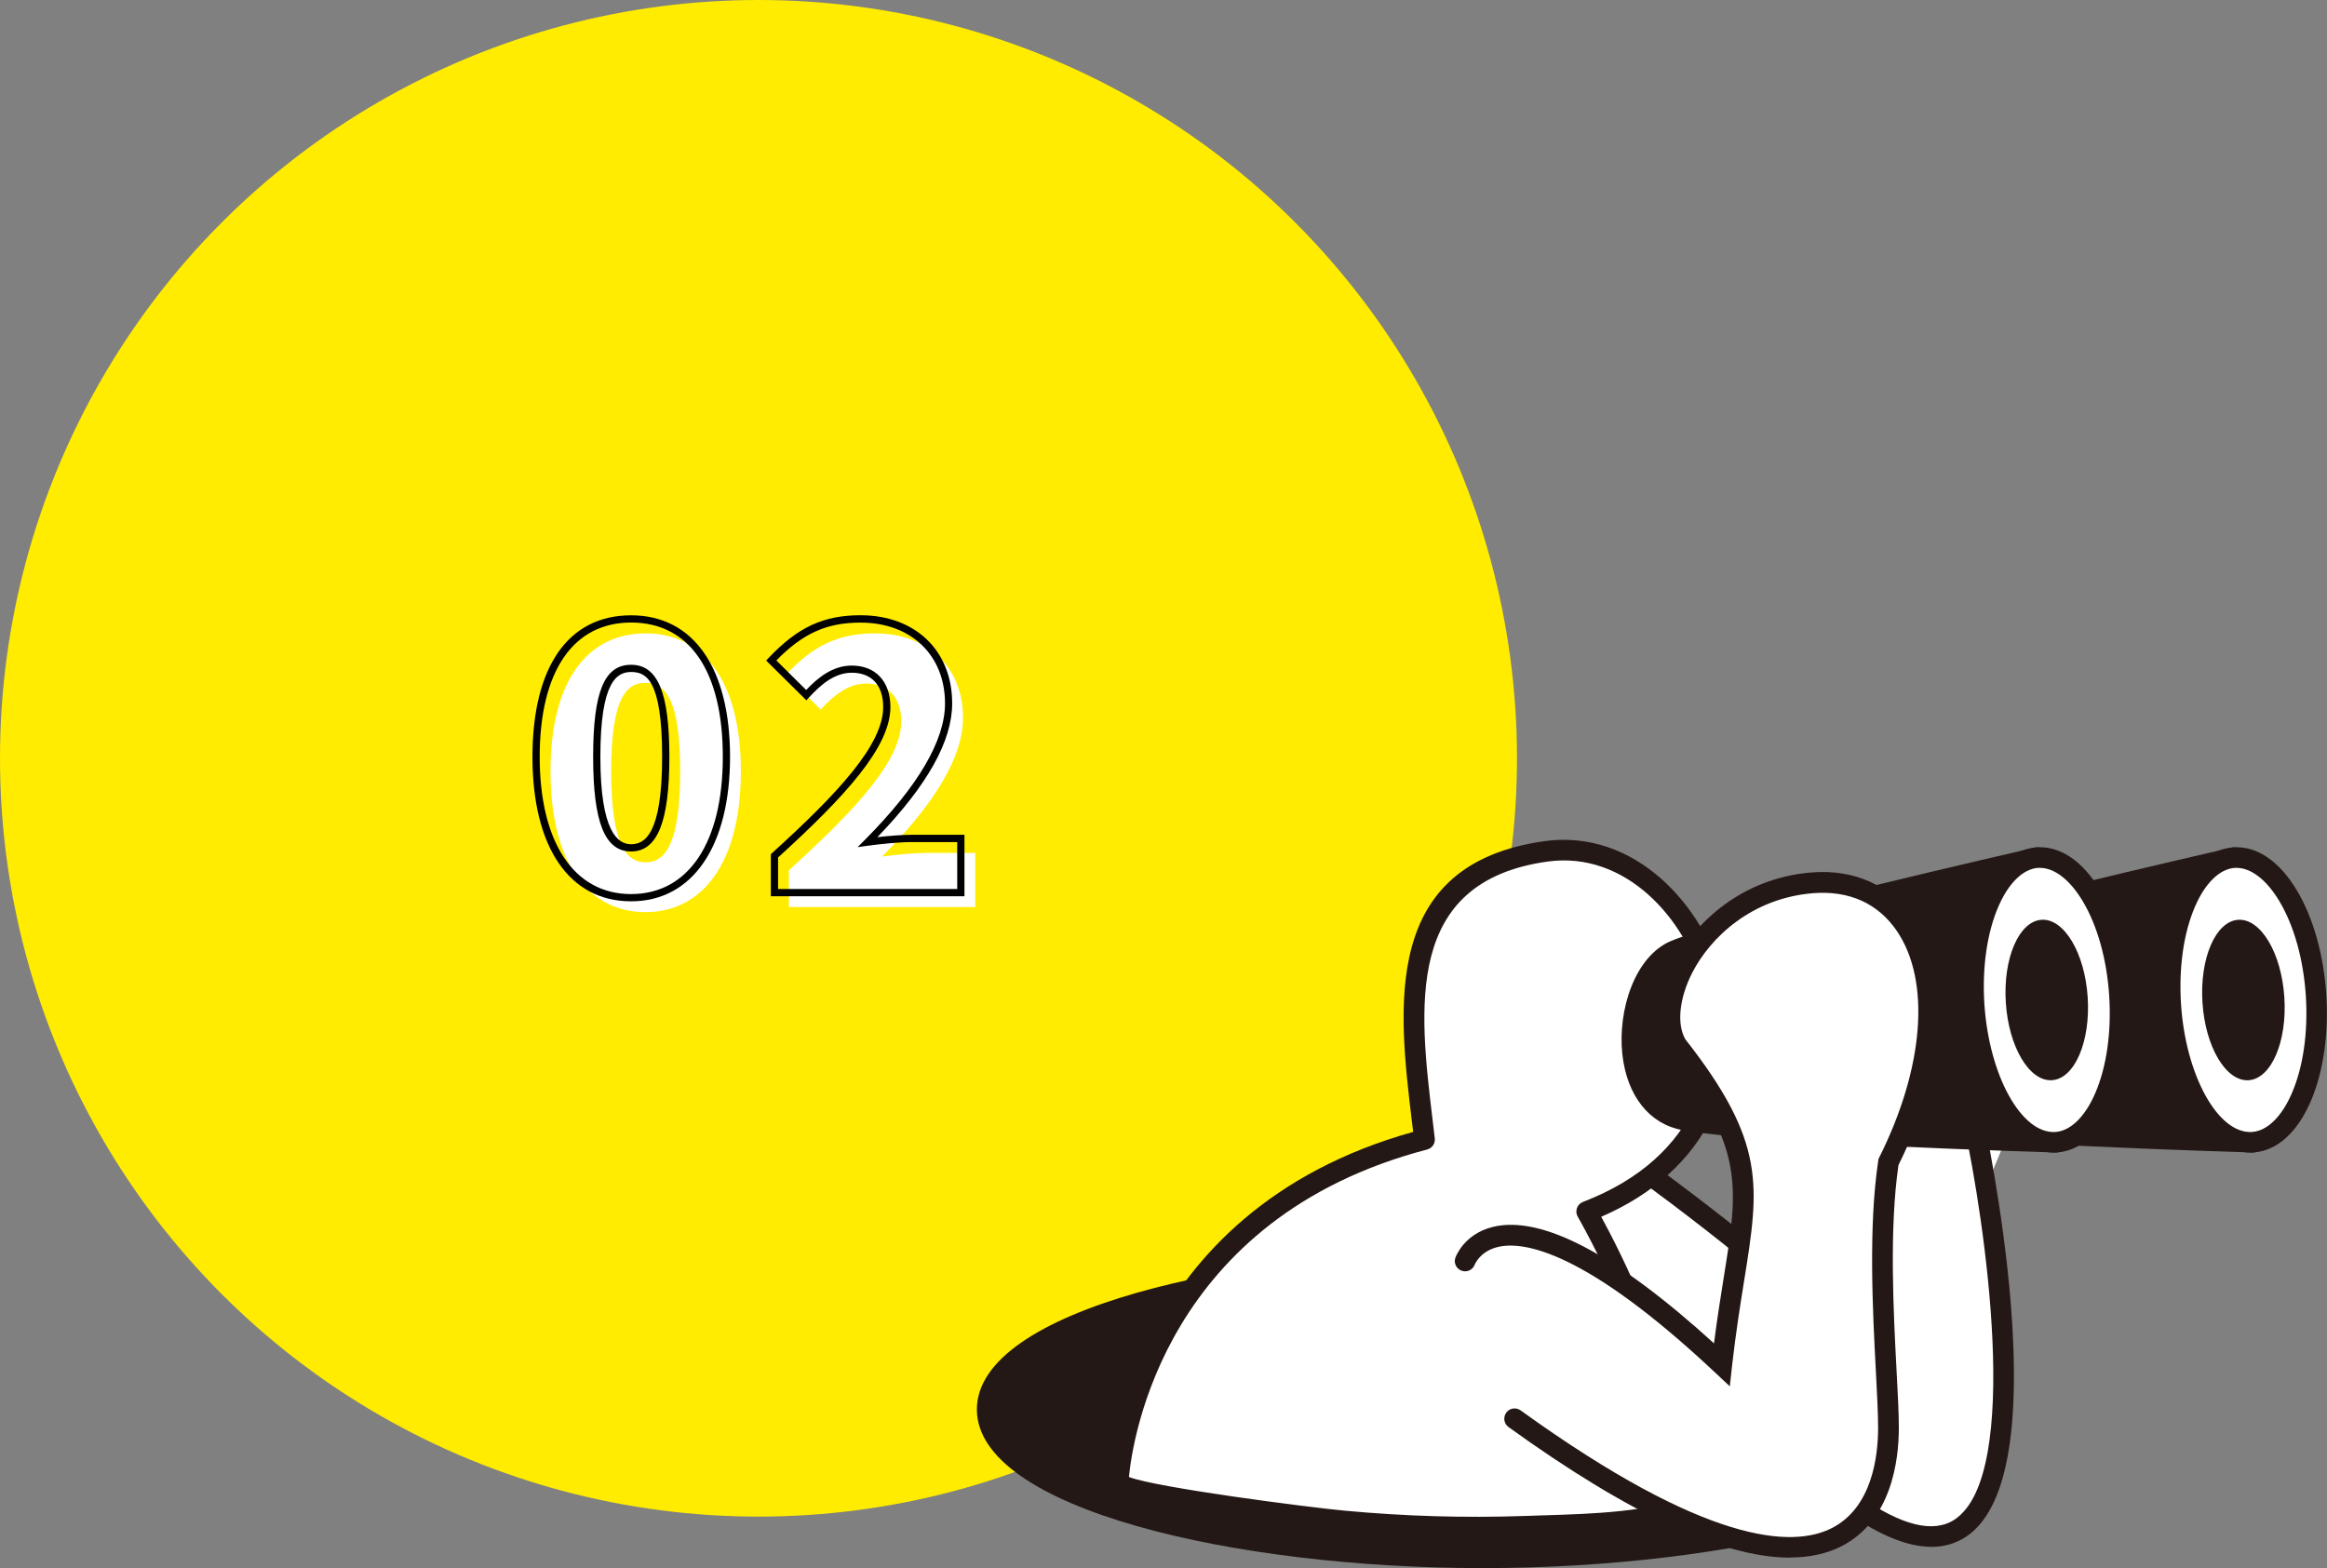
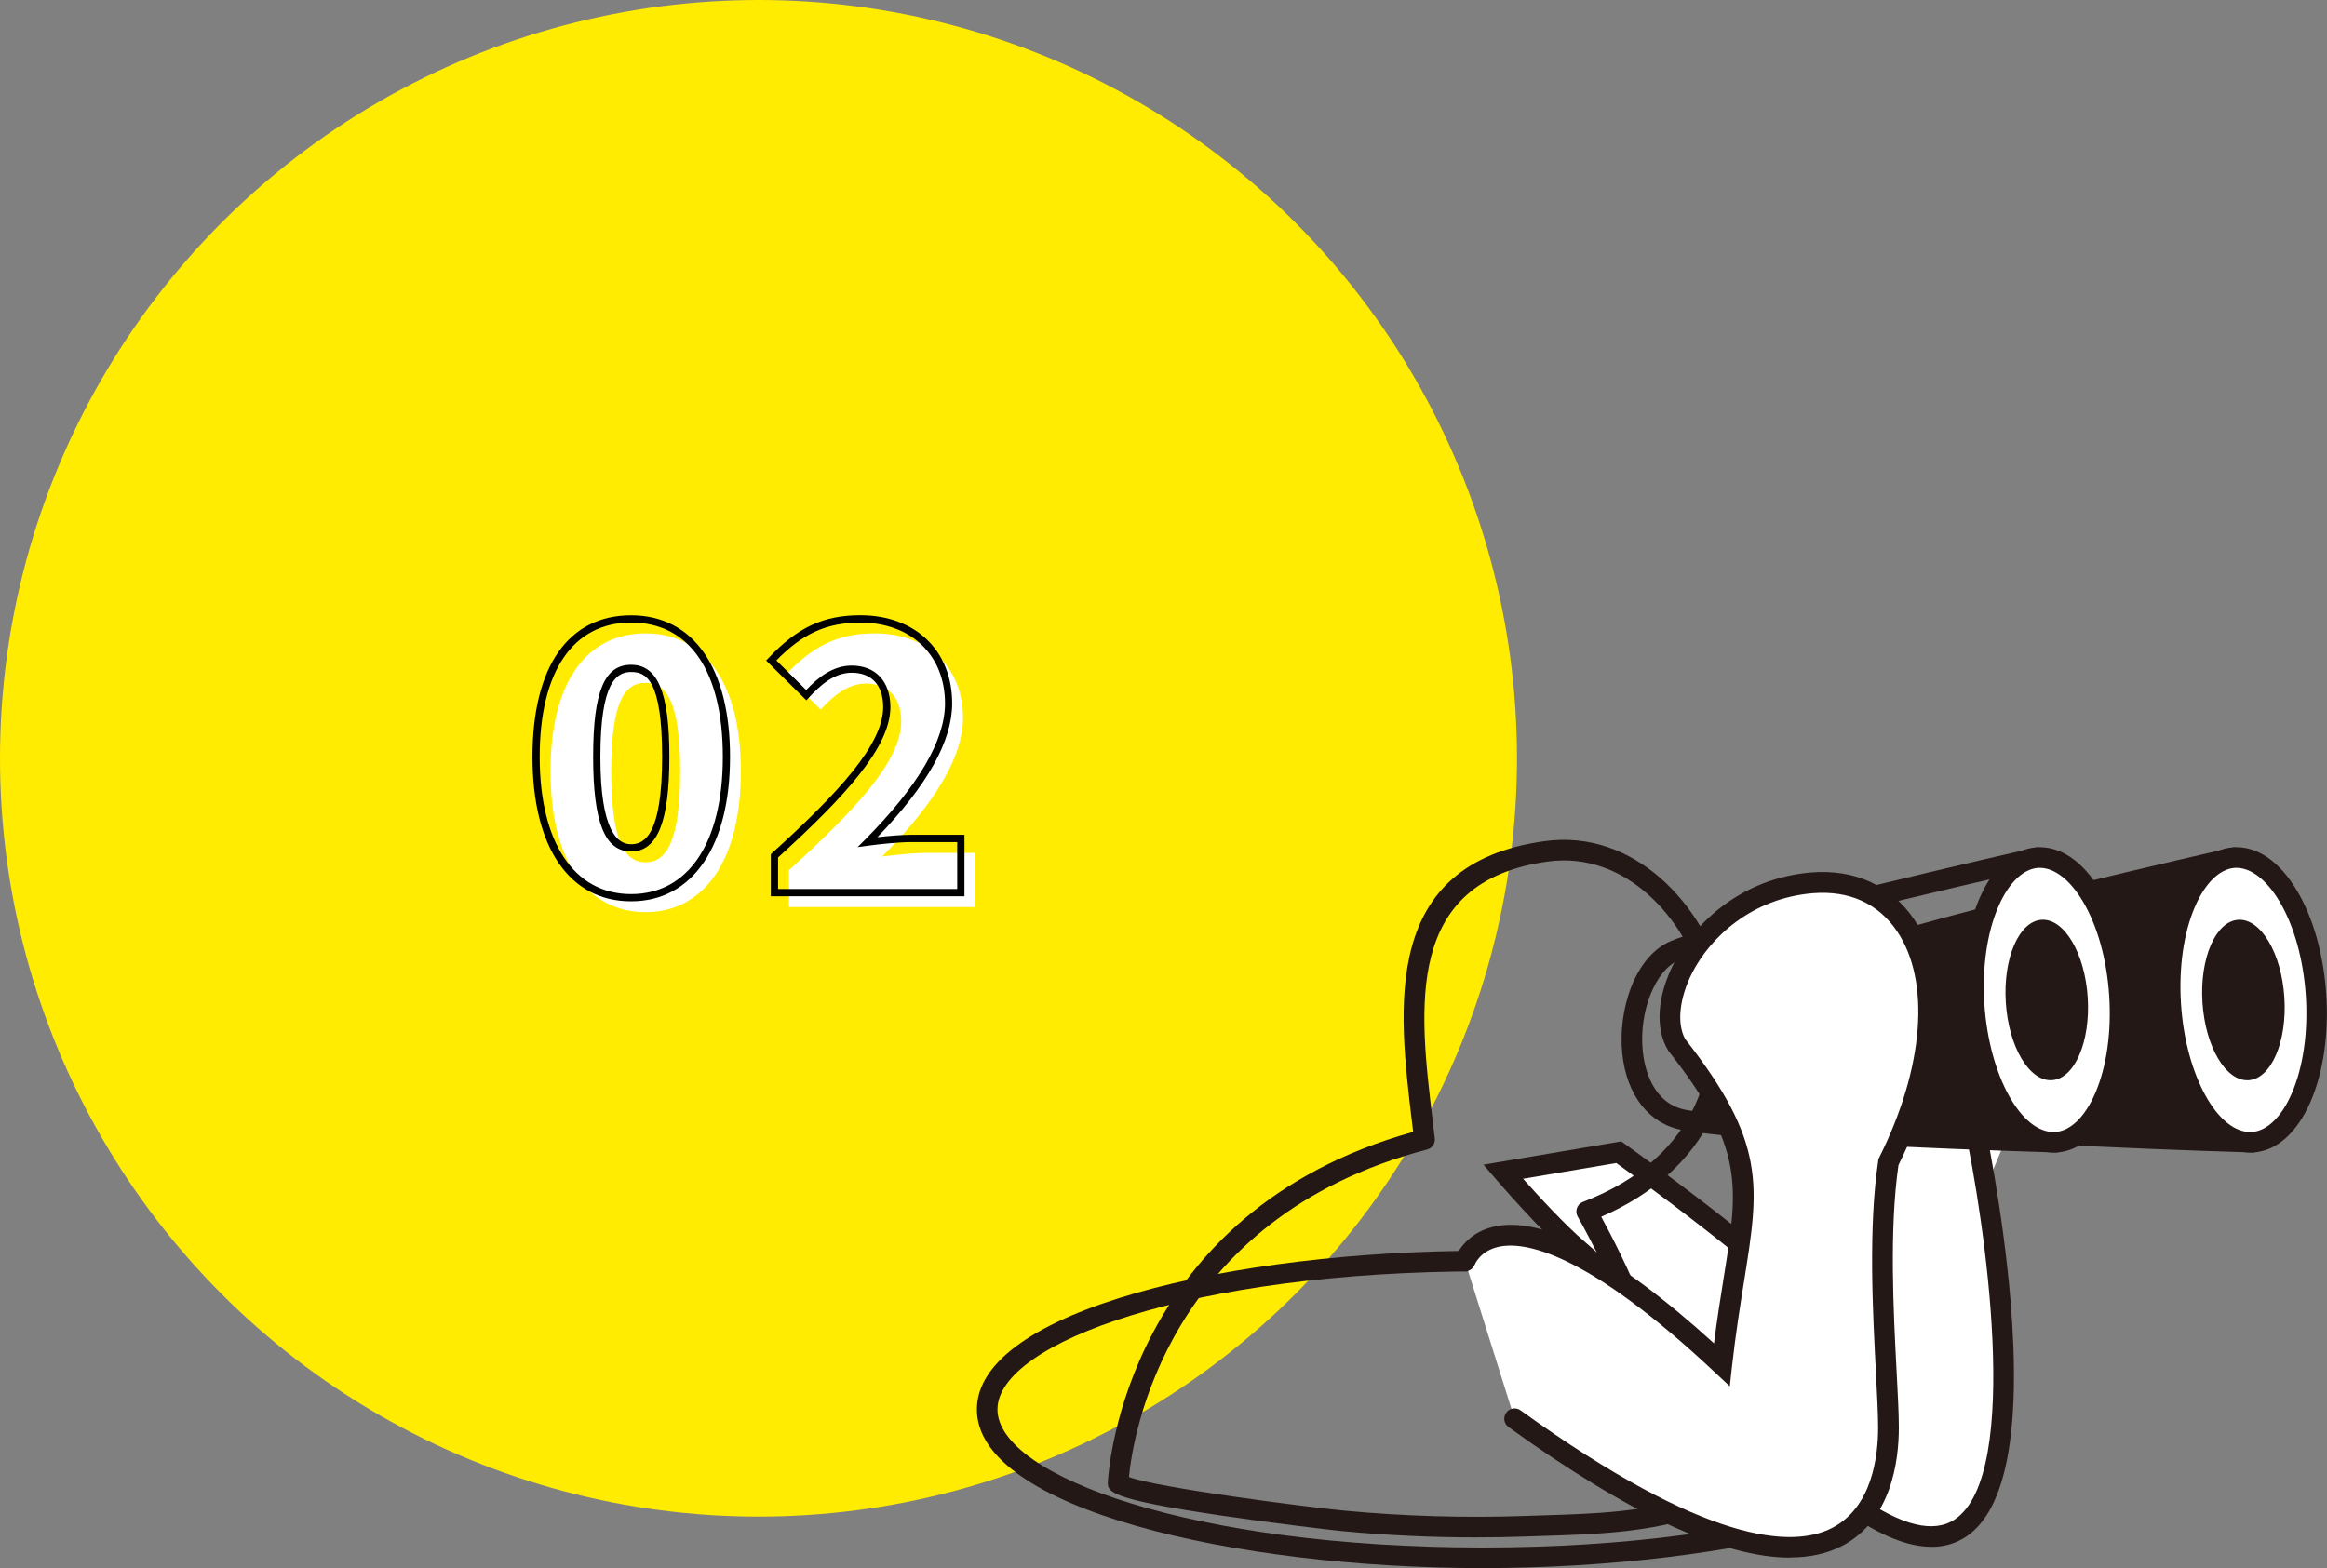
<svg xmlns="http://www.w3.org/2000/svg" id="_レイヤー_2" viewBox="0 0 322.13 217.13">
  <rect x="0" y="0" width="322.13" height="217.13" fill="#808080" stroke="none" />
  <defs>
    <style>.cls-1{fill:#231815;}.cls-1,.cls-2,.cls-3,.cls-4{stroke-width:0px;}.cls-2{fill:#ffec00;}.cls-3{fill:#000;}.cls-4{fill:#fff;}</style>
  </defs>
  <g id="OBJECT">
    <circle class="cls-2" cx="105" cy="105" r="105" />
    <path class="cls-4" d="M76.21,106.8c0-12.8,5.3-19.1,13.15-19.1s13.2,6.4,13.2,19.1-5.35,19.5-13.2,19.5-13.15-6.7-13.15-19.5ZM94.16,106.8c0-10.15-2.15-12.25-4.8-12.25s-4.75,2.1-4.75,12.25,2.1,12.6,4.75,12.6,4.8-2.4,4.8-12.6Z" />
    <path class="cls-4" d="M109.21,120.5c9.3-8.45,15.55-15.2,15.55-20.6,0-3.4-1.9-5.25-4.85-5.25-2.55,0-4.55,1.7-6.3,3.6l-4.85-4.8c3.65-3.85,7.05-5.75,12.35-5.75,7.2,0,12.2,4.6,12.2,11.7,0,6.4-5.5,13.45-11.2,19.2,1.85-.25,4.4-.5,6.05-.5h6.85v7.5h-25.8v-5.1Z" />
    <path class="cls-3" d="M87.36,124.8c-8.55,0-13.65-7.48-13.65-20s4.98-19.6,13.65-19.6,13.7,7.33,13.7,19.6-5.12,20-13.7,20ZM87.36,86.2c-8.04,0-12.65,6.78-12.65,18.6s4.73,19,12.65,19,12.7-7.1,12.7-19-4.63-18.6-12.7-18.6ZM87.36,117.9c-3.63,0-5.25-4.04-5.25-13.1s1.57-12.75,5.25-12.75,5.3,3.81,5.3,12.75-1.63,13.1-5.3,13.1ZM87.36,93.05c-1.98,0-4.25,1.34-4.25,11.75s2.43,12.1,4.25,12.1,4.3-1.25,4.3-12.1-2.3-11.75-4.3-11.75Z" />
    <path class="cls-3" d="M133.51,124.1h-26.8v-5.82l.16-.15c9.24-8.39,15.39-15.04,15.39-20.23,0-3.02-1.59-4.75-4.35-4.75-2.44,0-4.37,1.74-5.93,3.44l-.35.38-5.57-5.51.34-.36c4.03-4.25,7.59-5.91,12.71-5.91,7.6,0,12.7,4.9,12.7,12.2,0,5.21-3.39,11.28-10.35,18.53,1.55-.18,3.37-.33,4.7-.33h7.35v8.5ZM107.71,123.1h24.8v-6.5h-6.35c-1.71,0-4.29.27-5.98.5l-1.46.2,1.04-1.04c7.34-7.4,11.06-13.74,11.06-18.85,0-6.7-4.7-11.2-11.7-11.2-4.67,0-7.97,1.48-11.65,5.24l4.13,4.09c1.65-1.73,3.68-3.38,6.31-3.38,3.3,0,5.35,2.2,5.35,5.75,0,5.52-6.21,12.32-15.55,20.82v4.38Z" />
-     <ellipse class="cls-1" cx="205.24" cy="195.16" rx="68.58" ry="20.54" />
    <path class="cls-1" d="M205.24,217.13c-34.41,0-70.01-8.22-70.01-21.97s35.6-21.97,70.01-21.97,70.01,8.22,70.01,21.97-35.6,21.97-70.01,21.97ZM205.24,176.04c-40.17,0-67.16,9.89-67.16,19.12s26.99,19.12,67.16,19.12,67.16-9.89,67.16-19.12-26.99-19.12-67.16-19.12Z" />
    <path class="cls-4" d="M256.71,208.4s-34.08-31.8-38.24-35.33c-4.16-3.53-10.39-10.81-10.39-10.81l16-2.7s27.23,19.33,31.17,26.6c3.95,7.27,4.36,10.6,4.36,10.6,0,0-1.25-27.43,1.66-36.79l2.29-27.43,15.17,1.87-1.04,23.28h0" />
    <path class="cls-1" d="M256.71,209.82c-.35,0-.7-.13-.97-.38-.34-.32-34.11-31.82-38.19-35.29-4.19-3.57-10.29-10.67-10.55-10.97l-1.64-1.91,19.07-3.22.48.34c1.12.8,27.54,19.61,31.6,27.08.55,1.01,1.03,1.94,1.45,2.81-.13-8.88.03-22.31,1.92-28.58l2.4-28.76,17.95,2.21-1.1,24.59c-.03.79-.69,1.39-1.49,1.36-.79-.03-1.4-.7-1.36-1.49l.98-21.96-12.39-1.53-2.22,26.26c-2.8,9.01-1.61,36.03-1.6,36.3l-2.84.24s-.48-3.25-4.2-10.1c-3.04-5.61-22.43-20.18-30.27-25.78l-12.9,2.18c2.12,2.38,5.83,6.42,8.56,8.74,4.13,3.51,36.9,34.08,38.29,35.38.58.54.61,1.44.07,2.01-.28.3-.66.45-1.04.45Z" />
    <path class="cls-4" d="M273.26,155.38s16.5,76.09-16.55,53.02" />
    <path class="cls-1" d="M267.36,214.18c-3.24,0-7.07-1.54-11.47-4.61-.65-.45-.8-1.34-.35-1.98.45-.65,1.34-.8,1.98-.35,5.77,4.03,10.17,5.09,13.07,3.16,9.41-6.27,4.11-41.62,1.27-54.71-.17-.77.32-1.53,1.09-1.69.77-.17,1.53.32,1.69,1.09.03.12,2.63,12.25,3.7,25.22,1.46,17.84-.62,28.77-6.17,32.47-1.42.94-3.02,1.41-4.81,1.41Z" />
-     <path class="cls-4" d="M229.54,198.52c2.22-9.7-9.91-30.76-9.91-30.76,32.42-12.47,16.83-53-5.61-49.88-22.45,3.12-18.7,23.69-16.83,39.9-40.44,10.58-42.39,47.23-42.4,47.39-.09,1.79,28.58,5.18,31.14,5.42,8.37.79,16.8,1.04,25.2.74,7.75-.27,16.52-.26,23.88-2.98,7.18-2.66-2.2-8.19-5.48-9.83Z" />
    <path class="cls-1" d="M204.31,212.88c-6.18,0-12.38-.29-18.51-.87-1.36-.13-9.22-1.05-16.64-2.14-15.92-2.35-15.87-3.31-15.79-4.77.08-1.54,2.51-37.28,42.26-48.37-.05-.46-.11-.92-.17-1.38-1.91-15.92-4.28-35.73,18.36-38.88,12.4-1.71,22.03,8.78,24.81,19.54,1.65,6.4,1.08,13-1.61,18.58-2.9,6.02-8.19,10.8-15.36,13.89,2.61,4.79,10.58,20.3,9.46,29.26,3.03,1.62,8.14,4.86,7.96,8.21-.09,1.64-1.29,2.9-3.56,3.74-6.82,2.52-14.83,2.77-21.9,2.99-.82.03-1.63.05-2.43.08-2.29.08-4.58.12-6.88.12ZM156.27,204.51c3.86,1.49,24.88,4.2,29.8,4.66,8.29.78,16.71,1.03,25.02.74.8-.03,1.62-.05,2.44-.08,7.19-.22,14.62-.45,21-2.81,1.03-.38,1.69-.85,1.71-1.23.07-1.25-3.22-3.94-7.33-6-.59-.29-.9-.95-.75-1.59,2.07-9.04-9.63-29.53-9.75-29.73-.21-.36-.25-.79-.11-1.19.14-.39.44-.7.83-.85,16.38-6.3,19.39-19.48,16.75-29.71-2.47-9.56-10.9-18.92-21.65-17.42-19.87,2.76-17.77,20.27-15.92,35.72.11.88.21,1.75.31,2.61.08.71-.37,1.36-1.06,1.54-36.27,9.49-40.77,40.06-41.28,45.35Z" />
-     <path class="cls-1" d="M282.06,118.75s-42.67,9.73-50.16,12.84-8.94,21.61,1.25,23.49c10.18,1.87,51.47,3.08,51.47,3.08l-2.56-39.4Z" />
    <path class="cls-1" d="M284.62,159.58s-.03,0-.04,0c-1.69-.05-41.52-1.23-51.69-3.1-4.59-.84-7.69-4.78-8.31-10.53-.65-6.05,1.71-13.56,6.77-15.67,7.51-3.13,48.64-12.52,50.39-12.92.4-.09.83,0,1.17.25.33.25.54.63.57,1.05l2.56,39.4c.03.4-.12.79-.4,1.08-.27.28-.64.44-1.03.44ZM280.74,120.52c-7.88,1.81-41.83,9.7-48.29,12.4-3.32,1.38-5.62,7.22-5.03,12.74.23,2.12,1.27,7.16,5.99,8.03,8.84,1.62,42.06,2.76,49.69,3l-2.35-36.17Z" />
    <path class="cls-1" d="M309.28,118.75s-42.67,9.73-50.16,12.84-8.94,21.61,1.25,23.49c10.18,1.87,51.47,3.08,51.47,3.08l-2.56-39.4Z" />
    <path class="cls-1" d="M311.85,159.58s-.03,0-.04,0c-1.69-.05-41.51-1.23-51.69-3.1-4.59-.84-7.69-4.78-8.31-10.53-.65-6.05,1.71-13.57,6.77-15.67,7.51-3.13,48.64-12.52,50.39-12.92.4-.09.83,0,1.17.25.33.25.54.63.57,1.05l2.56,39.4c.03.4-.12.79-.4,1.08-.27.28-.64.44-1.03.44ZM307.97,120.52c-7.88,1.81-41.83,9.7-48.3,12.4-3.32,1.38-5.62,7.22-5.03,12.74.23,2.12,1.27,7.16,5.99,8.03,8.84,1.62,42.06,2.76,49.69,3l-2.35-36.17Z" />
    <ellipse class="cls-4" cx="310.56" cy="138.45" rx="10.08" ry="19.74" transform="translate(-8.33 20.46) rotate(-3.72)" />
    <path class="cls-1" d="M311.5,159.59c-6.26,0-11.67-8.81-12.42-20.39-.36-5.48.41-10.73,2.15-14.78,1.88-4.36,4.71-6.88,7.95-7.09,3.25-.22,6.38,1.92,8.8,6,2.26,3.79,3.69,8.89,4.05,14.38.36,5.48-.41,10.73-2.15,14.78-1.88,4.36-4.71,6.88-7.95,7.09-.14,0-.29.01-.43.01ZM309.61,120.17c-.08,0-.16,0-.24,0-2.09.14-4.11,2.1-5.52,5.38-1.57,3.64-2.25,8.42-1.93,13.47.64,9.91,5.14,18.02,9.83,17.72,2.09-.14,4.11-2.1,5.52-5.38,1.57-3.64,2.25-8.42,1.93-13.47-.33-5.04-1.63-9.7-3.66-13.1-1.76-2.95-3.91-4.62-5.93-4.62Z" />
    <ellipse class="cls-1" cx="310.56" cy="138.45" rx="5.68" ry="11.13" transform="translate(-8.33 20.46) rotate(-3.72)" />
    <ellipse class="cls-4" cx="283.34" cy="138.45" rx="10.08" ry="19.74" transform="translate(-8.39 18.69) rotate(-3.72)" />
    <path class="cls-1" d="M284.28,159.59c-6.26,0-11.67-8.81-12.42-20.39-.36-5.48.41-10.73,2.15-14.78,1.88-4.36,4.7-6.88,7.95-7.09,3.25-.22,6.38,1.92,8.81,6,2.25,3.79,3.69,8.89,4.05,14.38.36,5.48-.41,10.73-2.15,14.78-1.88,4.36-4.7,6.88-7.95,7.09-.14,0-.29.01-.43.01ZM282.39,120.17c-.08,0-.16,0-.24,0-2.09.14-4.11,2.1-5.52,5.38-1.57,3.64-2.25,8.42-1.93,13.47.65,9.91,5.13,18.02,9.83,17.72,2.09-.14,4.11-2.1,5.52-5.38,1.57-3.64,2.25-8.42,1.93-13.47-.33-5.04-1.63-9.7-3.66-13.1-1.76-2.95-3.91-4.62-5.93-4.62Z" />
    <ellipse class="cls-1" cx="283.34" cy="138.45" rx="5.68" ry="11.13" transform="translate(-8.39 18.69) rotate(-3.72)" />
    <path class="cls-4" d="M202.8,174.62s4.99-14.34,35.54,14.34c2.49-22.45,7.48-26.81-6.23-44.27-3.74-6.23,3.74-21.2,18.7-22.45,14.96-1.25,21.82,16.21,10.6,38.66-1.87,12.47,0,29.93,0,36.79s-2.49,34.29-51.75-1.25" />
    <path class="cls-1" d="M247.77,215.68c-9.22,0-22.27-6.05-38.94-18.08-.64-.46-.78-1.35-.32-1.99.46-.64,1.35-.78,1.99-.32,25.7,18.54,37.62,19.1,43.1,16.29,5.56-2.85,6.39-9.92,6.39-13.89,0-1.84-.14-4.53-.3-7.63-.45-8.51-1.06-20.17.32-29.36l.03-.22.1-.2c6.21-12.41,7.15-24.42,2.46-31.35-2.61-3.85-6.63-5.66-11.66-5.25-8.5.71-14.19,6.15-16.68,11.01-1.79,3.5-2.17,7.1-.96,9.21,11.21,14.3,10.25,20.31,8.14,33.46-.54,3.37-1.15,7.18-1.67,11.77l-.31,2.83-2.08-1.95c-18.06-16.95-26.53-18.15-29.97-17.36-2.51.58-3.23,2.39-3.26,2.46-.28.73-1.09,1.11-1.82.84-.73-.27-1.12-1.06-.86-1.8.05-.13,1.18-3.27,5.17-4.26,6.75-1.66,17.05,3.76,30.63,16.12.44-3.44.92-6.43,1.35-9.13,2.04-12.69,2.88-17.95-7.62-31.32l-.1-.15c-1.81-3.01-1.5-7.51.83-12.05,2.84-5.54,9.32-11.75,18.98-12.55,6.02-.5,11.08,1.8,14.26,6.49,5.32,7.86,4.51,20.56-2.16,34.02-1.29,8.88-.7,20.25-.26,28.57.17,3.15.31,5.87.31,7.78,0,4.62-1.03,12.89-7.94,16.43-2.04,1.04-4.42,1.56-7.12,1.56Z" />
  </g>
</svg>